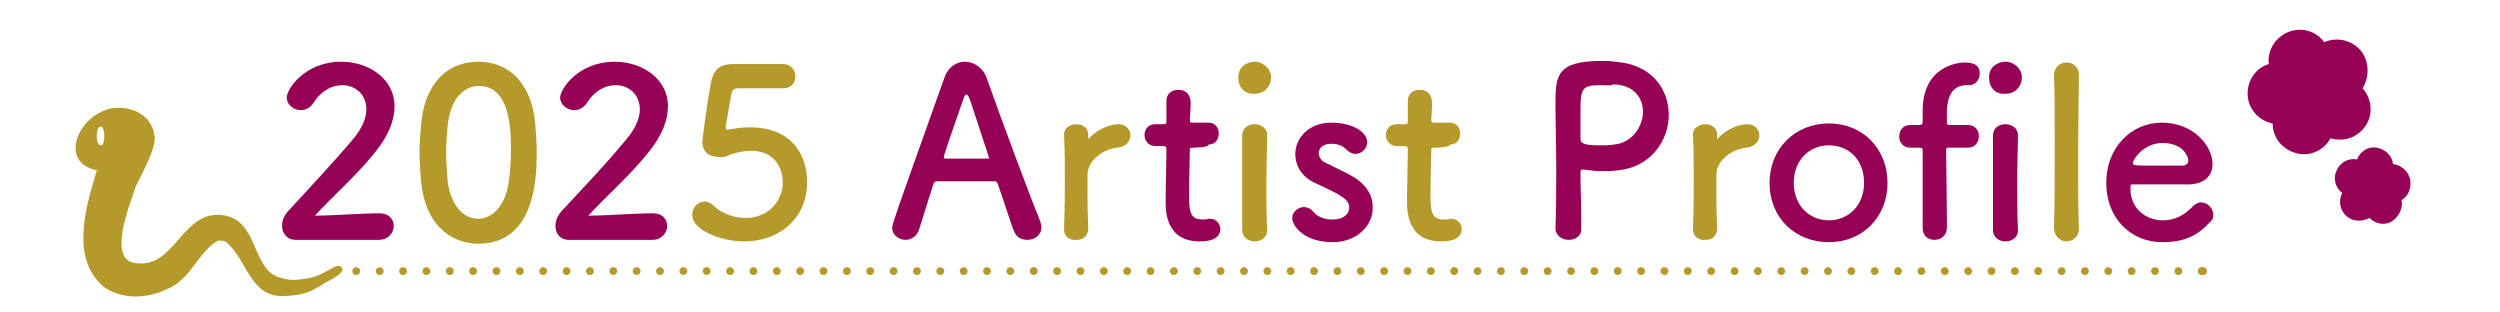
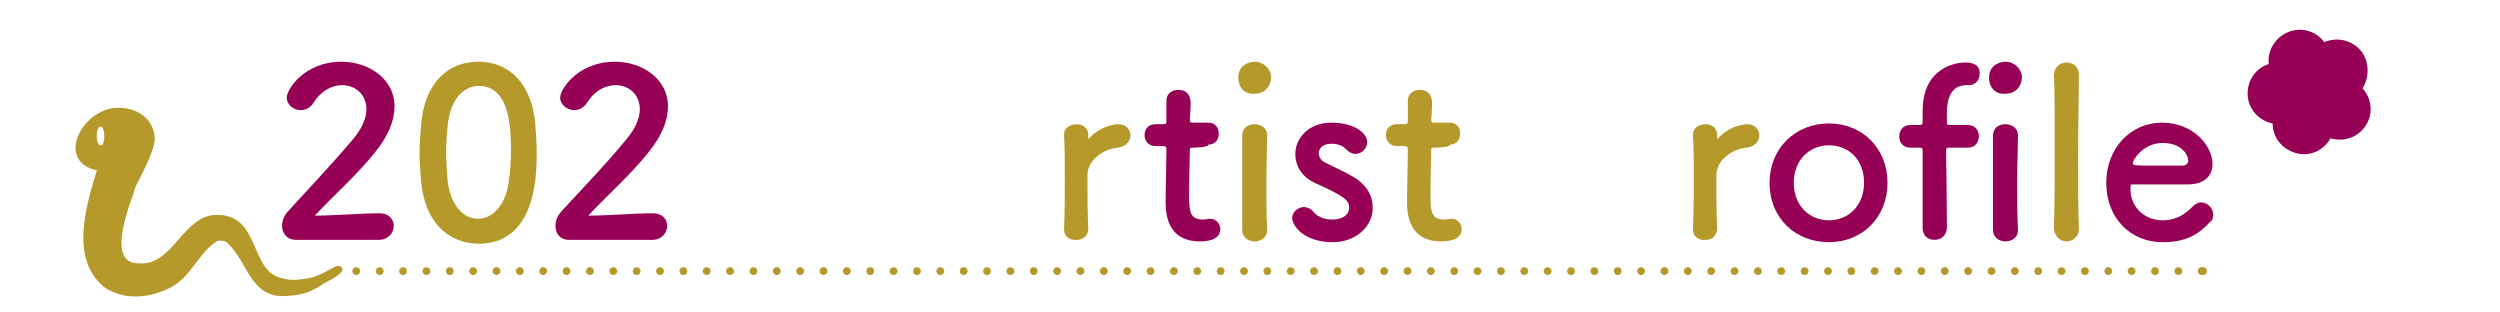
<svg xmlns="http://www.w3.org/2000/svg" version="1.1" id="レイヤー_1" x="0px" y="0px" viewBox="0 0 320 40" style="enable-background:new 0 0 320 40;" xml:space="preserve">
  <style type="text/css">
	.st0{fill:#960055;}
	.st1{fill:#B5992A;}
	.st2{fill:none;stroke:#B5992A;stroke-linecap:round;stroke-miterlimit:10;}
	.st3{fill:none;stroke:#B5992A;stroke-linecap:round;stroke-miterlimit:10;stroke-dasharray:0,0,0,0,0,2.99;}
</style>
  <g id="_レイヤー_3">
    <g>
      <path class="st0" d="M37.8,30.7c-1,0-1.7-0.8-1.7-1.8c0-0.7,0.3-1.4,0.9-2c2.1-2.3,5.5-5.9,8.2-9.1c1.2-1.4,1.7-2.8,1.7-3.8    c0-1.9-1.4-3.1-3.1-3.1c-1.3,0-2.7,0.7-3.7,2.3c-0.4,0.6-1,0.9-1.6,0.9c-0.9,0-1.8-0.7-1.8-1.6c0-1.1,2.3-4.6,7-4.6    c3.5,0,6.8,2.2,6.8,5.7c0,1.7-0.7,3.7-2.5,5.9c-2.3,2.9-5.2,5.4-7.7,8.1c2.5,0,5.9-0.3,8.3-0.3c1.2,0,1.8,0.8,1.8,1.6    c0,0.9-0.7,1.8-1.9,1.8C48.5,30.7,37.8,30.7,37.8,30.7z" />
      <path class="st1" d="M53.9,23.3c-0.1-1.3-0.2-2.5-0.2-3.8c0-1.1,0.1-2.3,0.2-3.5c0.4-5.2,3.3-8.1,7.3-8.1s6.8,2.8,7.3,7.8    c0.1,1.3,0.2,2.6,0.2,3.9c0,3.4-0.3,11.6-7.5,11.6C57.2,31.1,54.4,28.3,53.9,23.3z M65.1,23.4c0.2-1.3,0.3-2.8,0.3-4.2    c0-2.3,0-8.2-4.1-8.2c-2.1,0-3.7,1.9-4,5.1c-0.1,1.1-0.2,2.2-0.2,3.3c0,1.3,0.1,2.5,0.2,3.8c0.4,3.1,2,4.8,3.9,4.8    S64.7,26.2,65.1,23.4z" />
      <path class="st0" d="M72.8,30.7c-1.1,0-1.7-0.8-1.7-1.8c0-0.7,0.3-1.4,0.9-2c2.1-2.3,5.6-5.9,8.2-9.1c1.2-1.4,1.7-2.8,1.7-3.8    c0-1.9-1.4-3.1-3.1-3.1c-1.3,0-2.7,0.7-3.7,2.3c-0.4,0.6-1,0.9-1.6,0.9c-0.9,0-1.8-0.7-1.8-1.6c0-1.1,2.3-4.6,7-4.6    c3.5,0,6.8,2.2,6.8,5.7c0,1.7-0.7,3.7-2.5,5.9c-2.3,2.9-5.2,5.4-7.7,8.1c2.5,0,5.9-0.3,8.3-0.3c1.2,0,1.8,0.8,1.8,1.6    c0,0.9-0.7,1.8-1.9,1.8H72.8L72.8,30.7z" />
-       <path class="st1" d="M95.2,30.9c-2.8,0-6.6-1.4-6.6-3.4c0-0.9,0.7-1.7,1.6-1.7c0.3,0,0.7,0.1,1.1,0.5c1.2,1.1,2.7,1.6,4.1,1.6    c3.1,0,4.8-2.3,4.8-4.6c0-1.2-0.6-4-4.1-4c-0.8,0-1.7,0.2-2.4,0.4c-0.4,0.1-0.7,0.4-1.2,0.4c-0.2,0-0.3,0-0.4,0    c-1.3,0-2.2-0.6-2.2-2c0-0.2,0.6-4.9,1.1-7.5c0.3-1.6,1-2.4,2.9-2.4H94c0.9,0,1.3,0,6.2,0c1.1,0,1.6,0.8,1.6,1.6    c0,0.8-0.5,1.5-1.5,1.5c-0.8,0-4.9,0-5.8,0c-0.6,0-0.8,0.3-0.9,0.8c-0.2,1.1-0.6,3.4-0.7,4v0.2c0,0.2,0.1,0.3,0.2,0.3    c0.2,0,0.4-0.1,0.7-0.1c0.5-0.1,1.3-0.2,2.2-0.2c5.4,0,7.3,3.6,7.3,6.9C103.4,27.6,100.1,30.9,95.2,30.9z" />
-       <path class="st0" d="M131.5,30.7c-0.7,0-1.4-0.3-1.7-1.1c-0.4-0.9-1.1-3.3-2.1-6.1c-0.1-0.2-0.2-0.3-0.3-0.3c-0.5,0-1.7,0-3.1,0    c-1.8,0-3.8,0-4.4,0c-0.2,0-0.3,0.1-0.4,0.3c-0.8,2.4-1.4,4.5-1.9,6c-0.3,0.8-1,1.2-1.7,1.2c-0.8,0-1.7-0.6-1.7-1.5    c0-0.5,0.1-0.8,6.7-19.3c0.5-1.4,1.6-2,2.6-2c1.1,0,2.3,0.7,2.8,2.1c1.9,5.4,5.8,15.8,6.8,18.2c0.1,0.3,0.2,0.6,0.2,0.9    C133.3,30.1,132.4,30.7,131.5,30.7L131.5,30.7z M126.5,19.9c-0.9-2.8-1.8-5.5-2.3-7c-0.2-0.5-0.3-0.8-0.5-0.8    c-0.2,0-0.3,0.3-0.5,0.9c-0.4,1.2-2.4,6.8-2.4,7.1c0,0.1,0.1,0.2,0.2,0.2c0.6,0,1.7,0,2.8,0s2.1,0,2.6,0c0.2,0,0.2,0,0.2-0.1    C126.5,20,126.5,19.9,126.5,19.9z" />
      <path class="st1" d="M136.2,29.4L136.2,29.4c0.1-2.9,0.1-4.9,0.1-6.7s0-3.4-0.1-5.4v-0.1c0-0.9,0.9-1.3,1.6-1.3s1.5,0.4,1.5,1.4    c0,0.1,0,0.2,0,0.3v0.1c0,0.1,0,0.1,0,0.1c0,0,0.1,0,0.1-0.1c1.2-1.3,2.8-1.8,3.8-1.8c0.9,0,1.5,0.7,1.5,1.4s-0.5,1.5-1.7,1.6    c-1.8,0.2-3.8,1.6-3.8,3.5c0,0.5,0,1.2,0,2c0,1.2,0,2.7,0.1,4.8c0,0.6-0.3,1.5-1.5,1.5C137,30.8,136.2,30.3,136.2,29.4L136.2,29.4    z" />
      <path class="st0" d="M152.7,18.9c-0.4,0-0.4,0.1-0.4,0.3c0,1.1-0.1,3.7-0.1,5.6c0,2.3,0.1,3.3,1.8,3.3c0.2,0,0.4,0,0.7-0.1    c0.1,0,0.1,0,0.2,0c0.8,0,1.3,0.7,1.3,1.3c0,1.1-1,1.6-2.6,1.6c-4.4,0-4.4-3.9-4.4-5.2c0-1.7,0.1-4.7,0.1-6.1v-0.5    c0-0.4-0.2-0.4-0.5-0.4h-0.9c-0.9,0-1.4-0.7-1.4-1.4s0.4-1.4,1.4-1.4h0.9c0.5,0,0.5-0.1,0.5-0.5c0,0,0-0.6,0-1.3    c0-0.4,0-0.7,0-1.1v-0.1c0-0.9,0.7-1.4,1.5-1.4c1.6,0,1.6,1.4,1.6,1.8c0,0.8-0.1,1.9-0.1,1.9c0,0.5,0.1,0.5,0.4,0.5h2    c0.9,0,1.3,0.7,1.3,1.4s-0.4,1.4-1.3,1.4C154.7,18.9,152.7,18.9,152.7,18.9z" />
      <path class="st1" d="M158.5,9.9c0-1.5,1.3-2,2.1-2c1.1,0,2.1,0.9,2.1,2c0,1.1-0.8,2.1-2.1,2.1C159.4,12.1,158.5,11.3,158.5,9.9z     M160.6,30.9c-0.8,0-1.6-0.5-1.6-1.5c0-2.5,0-5.9,0-8.6c0-1.4,0-2.5,0-3.4c0-1,0.7-1.5,1.6-1.5c0.8,0,1.6,0.5,1.6,1.4v0.1    c0,1.2-0.1,3.6-0.1,6.1c0,2.1,0,4.2,0.1,5.9v0.1C162.2,30.4,161.4,30.9,160.6,30.9z" />
      <path class="st0" d="M170.6,31c-3.7,0-5.2-2.1-5.2-3.1c0-0.8,0.8-1.4,1.5-1.4c0.4,0,0.9,0.2,1.2,0.6c0.4,0.5,1.2,1,2.4,1    c1.6,0,2.2-0.8,2.2-1.5c0-1-0.7-1.5-4.2-3.1c-1.9-0.8-2.7-2.3-2.7-3.8c0-2,1.7-4,4.6-4s4.6,1.3,4.6,2.5c0,0.8-0.7,1.5-1.5,1.5    c-0.4,0-0.8-0.2-1.2-0.6c-0.3-0.3-0.8-0.7-1.9-0.7s-1.6,0.6-1.6,1.2c0,0.5,0.3,1,1,1.3c0.8,0.4,2.1,1,3,1.5    c2.1,1.1,2.9,2.6,2.9,4.1C175.8,28.9,173.6,31,170.6,31z" />
      <path class="st1" d="M183.6,18.9c-0.4,0-0.4,0.1-0.4,0.3c0,1.1-0.1,3.7-0.1,5.6c0,2.3,0.1,3.3,1.8,3.3c0.2,0,0.4,0,0.7-0.1    c0.1,0,0.1,0,0.2,0c0.8,0,1.3,0.7,1.3,1.3c0,1.1-1,1.6-2.6,1.6c-4.4,0-4.4-3.9-4.4-5.2c0-1.7,0.1-4.7,0.1-6.1v-0.5    c0-0.4-0.2-0.4-0.5-0.4h-0.9c-0.9,0-1.4-0.7-1.4-1.4s0.4-1.4,1.4-1.4h0.9c0.5,0,0.5-0.1,0.5-0.5c0,0,0-0.6,0-1.3    c0-0.4,0-0.7,0-1.1v-0.1c0-0.9,0.7-1.4,1.5-1.4c1.6,0,1.6,1.4,1.6,1.8c0,0.8-0.1,1.9-0.1,1.9c0,0.5,0.1,0.5,0.4,0.5h2    c0.9,0,1.3,0.7,1.3,1.4s-0.4,1.4-1.3,1.4C185.6,18.9,183.6,18.9,183.6,18.9z" />
-       <path class="st0" d="M200.8,30.7c-0.8,0-1.7-0.5-1.7-1.5v-0.1c0.1-2.3,0.1-5,0.1-7.5c0-3.1-0.1-6-0.1-8.1c0-3.7,0-5.7,5.9-5.7    c0.6,0,1.2,0,1.7,0.1c4.7,0.3,6.9,3.5,6.9,6.8s-2.3,6.7-6.5,7.1c-0.7,0.1-1.4,0.1-2.2,0.1c-0.7,0-1.4-0.1-2.2-0.2    c-0.1,0-0.1,0-0.2,0c-0.1,0-0.2,0.1-0.2,0.3c0,1.9,0.1,4,0.1,6v1.2C202.5,30.2,201.6,30.7,200.8,30.7L200.8,30.7z M205,10.9    c-2.4,0-2.7,0.3-2.7,3.1c0,1.1,0,2.3,0,3.3v0.5c0,0.6,0.6,0.8,2.5,0.8c0.6,0,1.2,0,1.8-0.1c2.3-0.2,3.7-2.3,3.7-4.2    c0-1.8-1.2-3.5-3.9-3.5C206.4,11,205.7,10.9,205,10.9L205,10.9z" />
      <path class="st1" d="M216.7,29.4L216.7,29.4c0.1-2.9,0.1-4.9,0.1-6.7s0-3.4-0.1-5.4v-0.1c0-0.9,0.9-1.3,1.6-1.3s1.5,0.4,1.5,1.4    c0,0.1,0,0.2,0,0.3v0.1c0,0.1,0,0.1,0,0.1c0,0,0.1,0,0.1-0.1c1.2-1.3,2.8-1.8,3.8-1.8c0.9,0,1.5,0.7,1.5,1.4s-0.5,1.5-1.7,1.6    c-1.8,0.2-3.8,1.6-3.8,3.5c0,0.5,0,1.2,0,2c0,1.2,0,2.7,0.1,4.8c0,0.6-0.3,1.5-1.5,1.5C217.5,30.8,216.7,30.3,216.7,29.4    L216.7,29.4z" />
      <path class="st0" d="M226.5,23.4c0-4.4,3.3-7.6,7.6-7.6s7.5,3.2,7.5,7.6s-3.2,7.6-7.5,7.6S226.5,27.9,226.5,23.4z M238.6,23.4    c0-3-2-4.8-4.5-4.8s-4.5,1.9-4.5,4.8s2,4.8,4.5,4.8S238.6,26.3,238.6,23.4z" />
      <path class="st0" d="M249.5,18.9c-0.3,0-0.4,0-0.4,0.5c0,0,0.1,6.3,0.1,8.8v0.9c0,1.1-0.8,1.6-1.6,1.6c-0.8,0-1.5-0.5-1.5-1.5    v-0.1c0-0.5,0-1.7,0-3.1c0-2.9,0-6.6,0-6.6c0-0.4,0-0.5-0.5-0.5h-1.1c-0.9,0-1.4-0.7-1.4-1.4s0.4-1.5,1.4-1.5h1.1    c0.3,0,0.5,0,0.5-0.4c0-0.3,0-0.6,0-1.4c0-5.8,4.6-6.2,5.4-6.2c1.1,0,1.9,0.3,1.9,1.4c0,0.8-0.5,1.5-1.4,1.5h-0.3    c-2.4,0-2.5,2.6-2.5,3.6c0,0.5,0,0.8,0,1.2c0,0.3,0.2,0.3,0.4,0.3h2.3c0.9,0,1.4,0.7,1.4,1.4s-0.4,1.5-1.4,1.5H249.5L249.5,18.9z     M254.6,9.9c0-1.5,1.3-2,2.1-2c1.1,0,2.1,0.9,2.1,2c0,1.1-0.8,2.1-2.1,2.1C255.5,12.1,254.6,11.3,254.6,9.9z M256.7,30.9    c-0.8,0-1.6-0.5-1.6-1.5c0-2.5,0-5.9,0-8.6c0-1.4,0-2.5,0-3.4c0-1,0.7-1.5,1.6-1.5c0.8,0,1.6,0.5,1.6,1.4v0.1    c0,1.2-0.1,3.6-0.1,6.1c0,2.1,0,4.2,0.1,5.9v0.1C258.3,30.4,257.5,30.9,256.7,30.9z" />
      <path class="st1" d="M262.9,29.1c0.1-2.1,0.1-6.4,0.1-10.4s0-7.8-0.1-9c0-1.1,0.8-1.7,1.6-1.7c0.8,0,1.6,0.5,1.6,1.6v0.1    c0,1.5-0.1,6.1-0.1,10.8c0,3.2,0,6.4,0.1,8.7v0.1c0,1-0.8,1.6-1.6,1.6S262.9,30.2,262.9,29.1L262.9,29.1z" />
-       <path class="st0" d="M276.8,31c-4.1,0-7.2-3.1-7.2-7.6s3.2-7.7,7.1-7.7c4.1,0,6.5,3,6.5,5.3c0,1.4-0.9,2.5-2.9,2.6    c-0.9,0-1.6,0-7.4,0c-0.2,0-0.2,0.2-0.2,0.6c0,2.5,2,4,4.1,4c1.9,0,3-0.9,3.9-1.8c0.3-0.3,0.7-0.5,1-0.5c0.8,0,1.6,0.7,1.6,1.6    c0,0.4-0.1,0.7-0.5,1C281.4,30,279.8,31,276.8,31L276.8,31z M280.1,20.5c0-0.4-0.6-2.2-3.3-2.2c-2.4,0-3.8,2.1-3.8,2.6    c0,0.3,0.3,0.3,3.1,0.3c1.2,0,2.6,0,3.4,0C279.9,21.1,280.1,20.9,280.1,20.5L280.1,20.5z" />
+       <path class="st0" d="M276.8,31c-4.1,0-7.2-3.1-7.2-7.6s3.2-7.7,7.1-7.7c4.1,0,6.5,3,6.5,5.3c0,1.4-0.9,2.5-2.9,2.6    c-0.9,0-1.6,0-7.4,0c-0.2,0-0.2,0.2-0.2,0.6c0,2.5,2,4,4.1,4c1.9,0,3-0.9,3.9-1.8c0.3-0.3,0.7-0.5,1-0.5c0.8,0,1.6,0.7,1.6,1.6    c0,0.4-0.1,0.7-0.5,1C281.4,30,279.8,31,276.8,31z M280.1,20.5c0-0.4-0.6-2.2-3.3-2.2c-2.4,0-3.8,2.1-3.8,2.6    c0,0.3,0.3,0.3,3.1,0.3c1.2,0,2.6,0,3.4,0C279.9,21.1,280.1,20.9,280.1,20.5L280.1,20.5z" />
    </g>
  </g>
  <g id="base">
    <g>
      <line class="st2" x1="45.6" y1="34.7" x2="45.6" y2="34.7" />
      <line class="st3" x1="48.6" y1="34.7" x2="282" y2="34.7" />
      <line class="st2" x1="282" y1="34.7" x2="282" y2="34.7" />
    </g>
    <path class="st1" d="M43.8,34.3c-0.3-0.5-0.9-0.2-1.6,0.2c-1.1,0.6-1.9,1-2.7,1.1c-2.1,0.4-2.7,0.2-3.8-0.1c-3.7-1.2-2.5-8-7.9-8   c-4.5,0-5.6,6.7-10.2,6.2c-4.1-0.1-0.9-7.7-0.2-9.9c0.4-0.9,2.5-4.5,2.4-6.2c-0.2-2.8-2.9-4.2-5.7-3.7c-4.2,1-6.6,6.9-1.7,7.9   c-1.4,4.6-3.5,11.4,1,15c2.4,1.6,5.5,1.4,8,0.2c3-1.2,4-4.8,6.5-6.2c0.4,0,0.8,0,1.1,0.2c2.7,2.4,3,7,7.3,6.9   c2.7-0.1,3.6-0.6,5.3-1.7C43,35.5,44,34.9,43.8,34.3z M12.9,18.6c-0.7,0-0.7-2.4,0-2.4C13.5,16.2,13.5,18.7,12.9,18.6z" />
    <path class="st0" d="M302.2,6.5c-1.2-1.4-3.1-1.8-4.7-1.1c-1-1.4-2.9-2-4.6-1.3s-2.7,2.4-2.5,4.1c-1.7,0.5-2.8,2.2-2.7,4   c0.1,1.8,1.5,3.3,3.2,3.6c0,1.8,1.2,3.3,3,3.8c1.8,0.5,3.6-0.4,4.4-1.9c1.7,0.5,3.5-0.1,4.5-1.6c1-1.5,0.8-3.5-0.4-4.8   C303.3,9.9,303.3,7.9,302.2,6.5L302.2,6.5z" />
-     <path class="st0" d="M308.5,23c-0.2-1.1-1.2-1.9-2.2-2c-0.1-1.1-1-1.9-2.1-2.1s-2.1,0.5-2.5,1.5c-1.1-0.2-2.2,0.4-2.6,1.4   c-0.5,1-0.2,2.2,0.7,2.9c-0.5,1-0.3,2.2,0.5,2.9c0.8,0.8,2,0.8,3,0.3c0.8,0.8,2,1,2.9,0.4s1.4-1.7,1.2-2.7   C308.2,25.2,308.7,24.1,308.5,23L308.5,23z" />
  </g>
</svg>